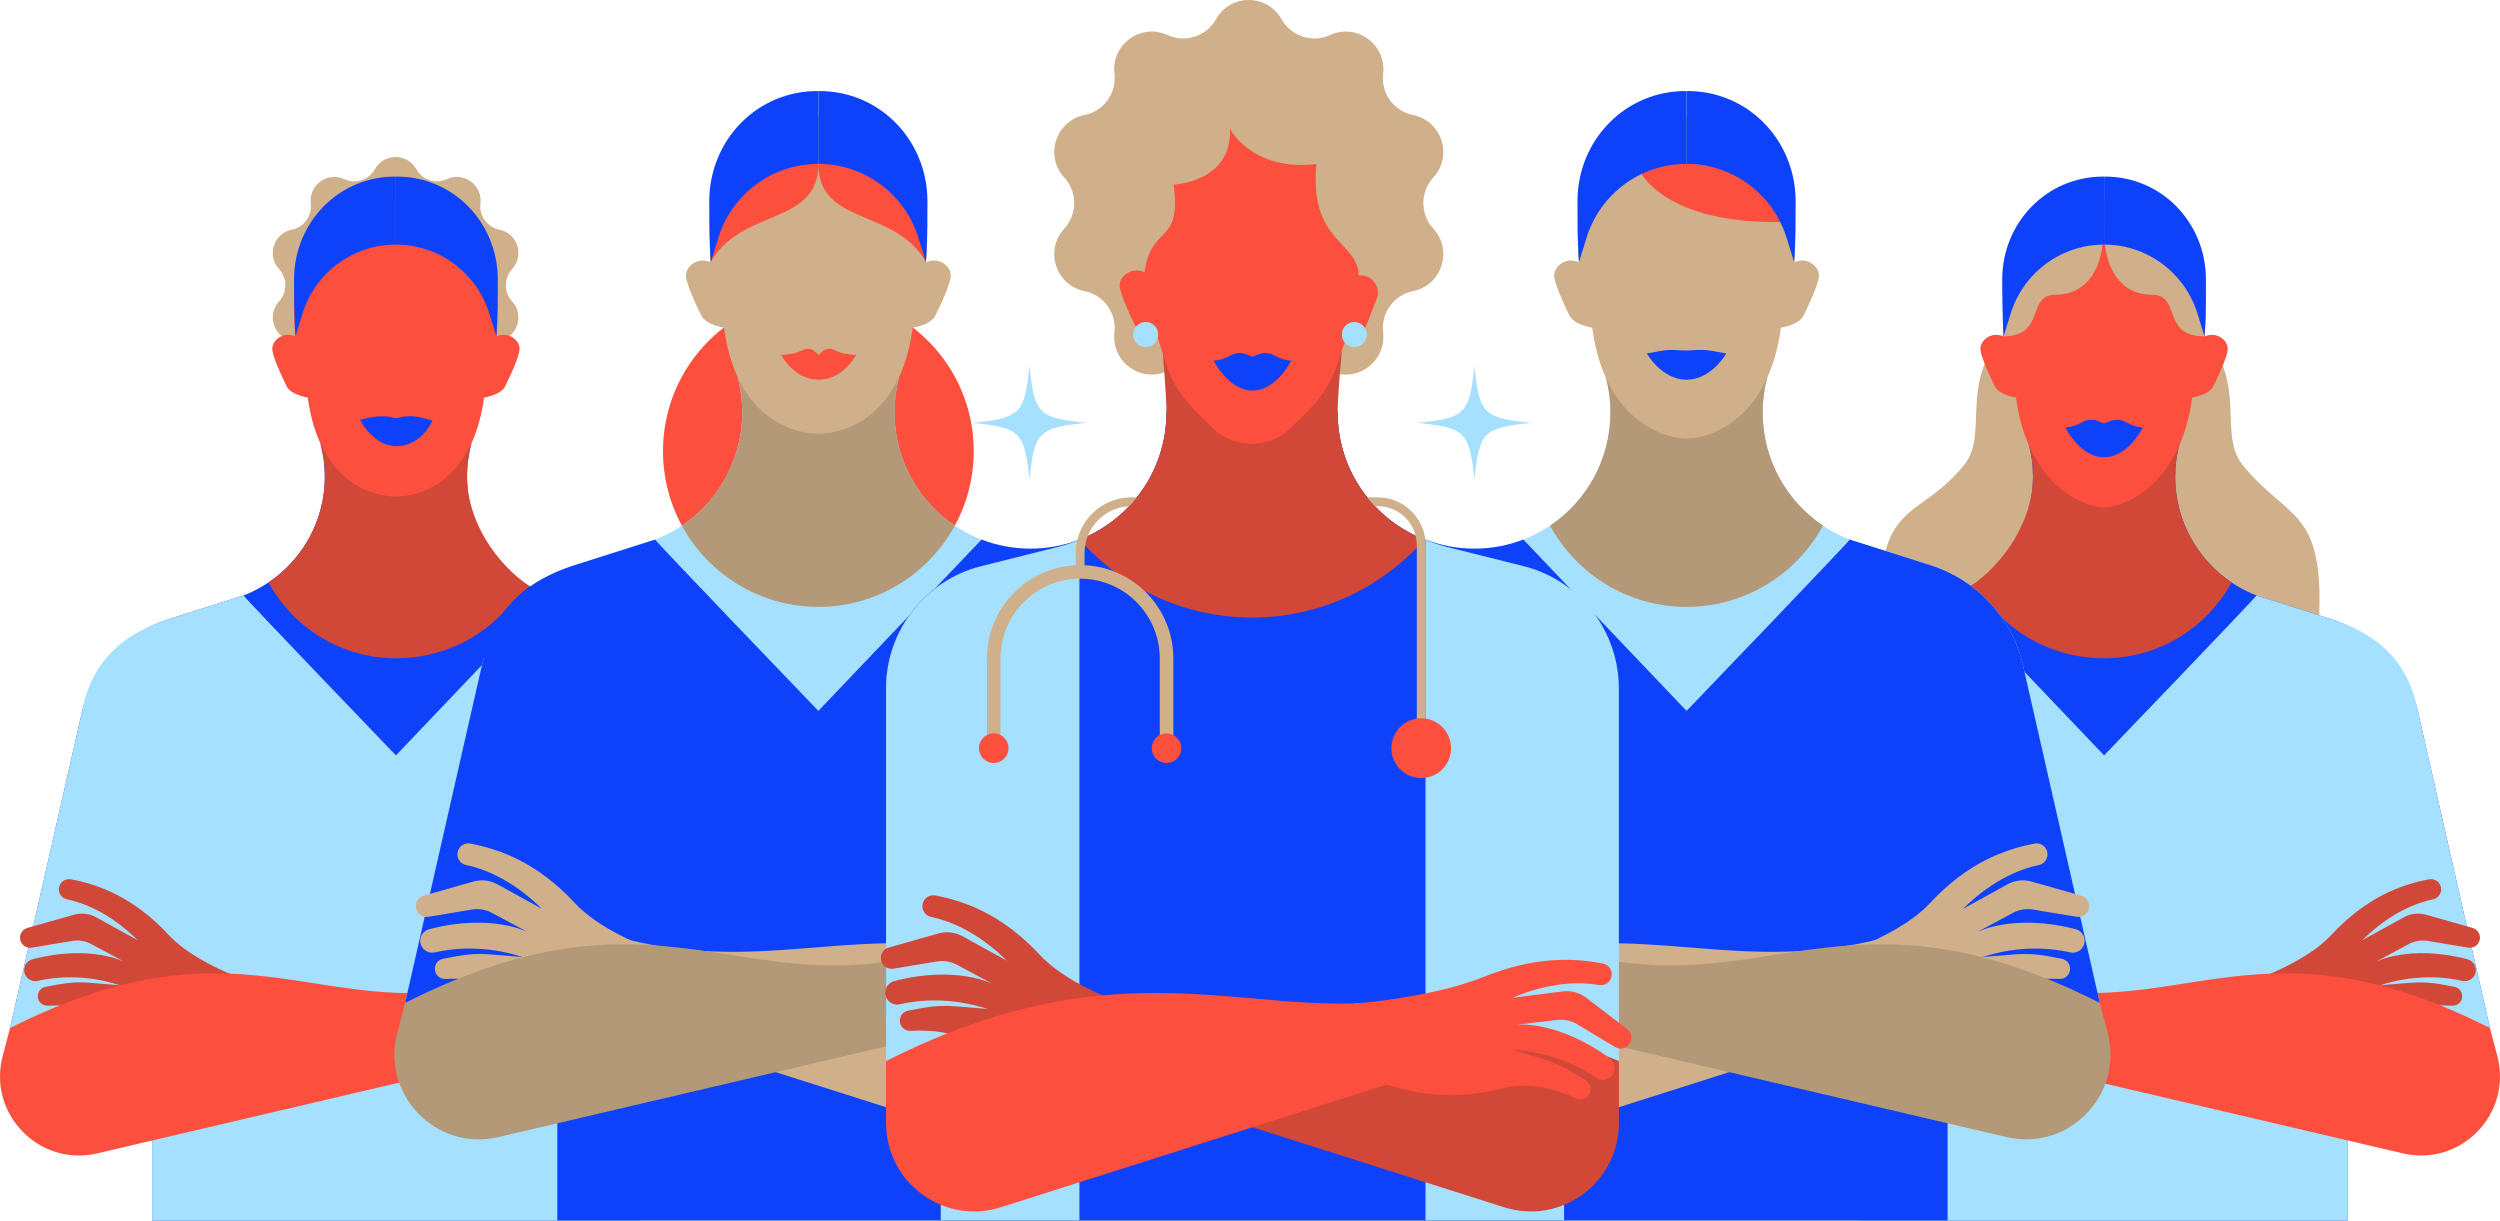
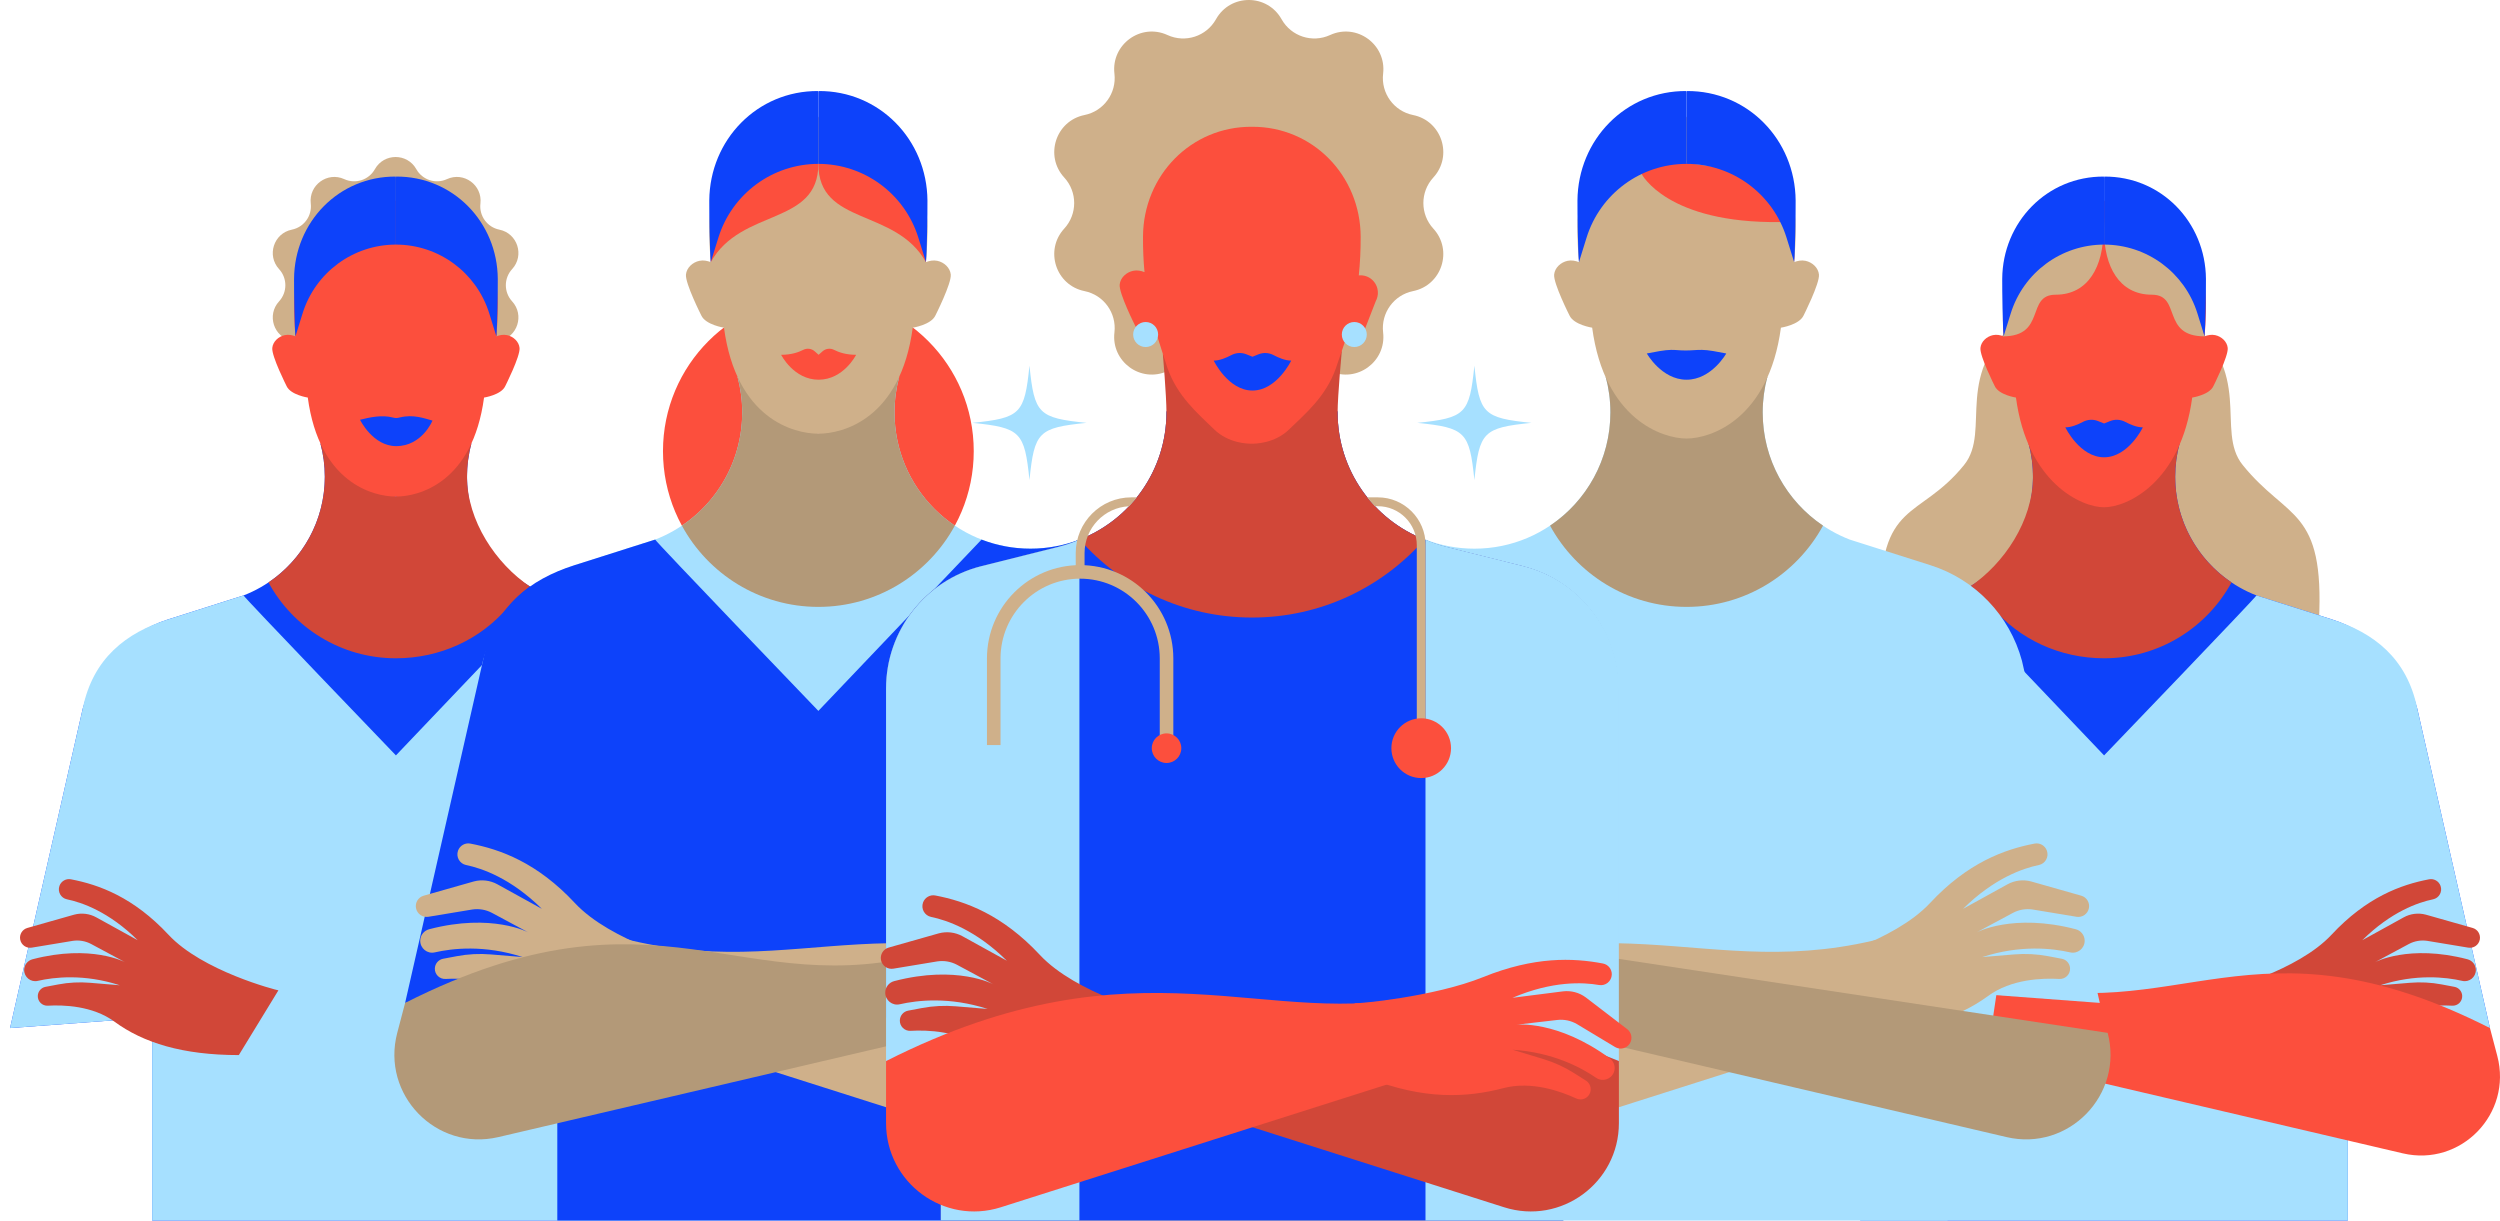
<svg xmlns="http://www.w3.org/2000/svg" width="848" height="414" viewBox="0 0 848 414" fill="none">
  <path fill-rule="evenodd" clip-rule="evenodd" d="M686.239 107.25C661.633 126.253 675.78 145.865 666.213 157.724C650.985 176.598 637.331 169.235 637.81 206.452L667.954 226.416L720.497 202.541L711.169 154.891L686.239 107.25Z" fill="#CFB08A" />
  <path fill-rule="evenodd" clip-rule="evenodd" d="M740.692 107.25C765.298 126.253 751.151 145.865 760.718 157.724C775.946 176.598 788.548 172.066 786.585 210.717L758.977 226.416L706.435 202.541L715.763 154.891L740.692 107.25Z" fill="#CFB08A" />
  <path fill-rule="evenodd" clip-rule="evenodd" d="M94.662 102.22L94.66 102.223C90.405 106.853 92.84 114.367 98.999 115.607H98.999C103.108 116.434 105.898 120.281 105.414 124.453L105.412 124.473C104.688 130.722 111.058 135.363 116.766 132.744L116.787 132.735C120.594 130.988 125.102 132.456 127.157 136.112L127.17 136.135C130.251 141.615 138.124 141.615 141.205 136.135L141.218 136.112C143.273 132.456 147.781 130.988 151.588 132.735L151.609 132.744C157.317 135.363 163.687 130.722 162.963 124.473L162.961 124.453C162.477 120.281 165.267 116.434 169.376 115.607C175.534 114.367 177.97 106.854 173.715 102.223L173.713 102.22C170.873 99.129 170.873 94.373 173.713 91.282L173.715 91.28C177.97 86.649 175.535 79.136 169.376 77.896H169.376C165.267 77.069 162.477 73.222 162.961 69.05L162.963 69.03C163.687 62.781 157.317 58.14 151.609 60.758L151.588 60.767C147.781 62.514 143.273 61.046 141.218 57.39L141.205 57.367C138.124 51.888 130.251 51.888 127.17 57.367L127.157 57.39C125.102 61.046 120.594 62.514 116.787 60.767L116.766 60.758C111.058 58.14 104.688 62.781 105.412 69.03L105.414 69.05C105.898 73.222 103.108 77.068 98.999 77.896C92.841 79.136 90.405 86.649 94.66 91.28L94.662 91.282C97.502 94.373 97.502 99.129 94.662 102.22Z" fill="#CFB08A" />
  <path fill-rule="evenodd" clip-rule="evenodd" d="M201.301 204.85C177.904 204.753 158.732 185.72 158.421 162.273C158.366 158.163 158.889 154.185 159.905 150.41L159.904 150.406L134.295 168.434L108.686 150.406L108.686 150.41C109.655 154.006 110.174 157.786 110.174 161.689C110.174 180.049 98.735 195.732 82.61 201.97L82.526 202.373L82.609 201.968L57.003 210.101C42.841 214.599 31.934 226.008 28.055 240.379L3.404 348.722L52.727 345.04L51.608 350.395V413.887C51.608 450.4 81.143 480 117.576 480H134.295H216.983V350.395V201.968C212.12 203.849 206.832 204.873 201.301 204.85Z" fill="#0D42FA" />
  <path fill-rule="evenodd" clip-rule="evenodd" d="M216.983 344.77V201.965C212.173 203.825 206.947 204.848 201.483 204.848C196.019 204.848 190.793 203.825 185.983 201.965H185.982L186.066 202.371L185.981 201.965C185.982 201.965 134.295 256.231 134.295 256.231C134.295 256.231 82.526 202.37 82.61 201.965L82.526 202.371L82.609 201.965L57.003 210.099C42.841 214.597 31.498 223.287 28.055 240.377L3.404 348.72L52.727 345.037L51.609 350.392V413.885C51.609 450.398 81.143 479.998 117.576 479.998H134.295H216.983V350.392L215.864 345.037L216.983 344.77Z" fill="#A6E0FF" />
  <path fill-rule="evenodd" clip-rule="evenodd" d="M94.433 335.92C93.622 335.809 68.639 329.387 57.174 317.086C45.269 304.315 33.605 300.083 24.055 298.257C22.385 297.937 20.734 298.894 20.164 300.5C19.462 302.479 20.662 304.628 22.715 305.05C27.753 306.085 36.948 309.25 46.72 318.929L32.653 311.162C30.363 309.898 27.673 309.572 25.148 310.254L9.278 314.76C7.575 315.244 6.521 316.95 6.849 318.694C7.193 320.525 8.934 321.745 10.769 321.441L24.684 319.136C26.814 318.816 28.991 319.187 30.897 320.194L42.453 326.398C42.453 326.398 30.961 320.173 11.024 325.383C9.361 325.818 8.194 327.316 8.194 329.038C8.194 331.455 10.433 333.257 12.783 332.718C18.349 331.44 28.508 330.267 40.636 334.202L30.523 333.36C26.933 333.061 23.32 333.248 19.781 333.917L15.443 334.737C13.96 335.017 12.869 336.292 12.82 337.804C12.759 339.705 14.34 341.242 16.233 341.132C21.458 340.827 31.425 341.11 38.818 346.542C48.565 353.704 61.945 357.885 81.009 357.885L94.433 335.92Z" fill="#D14738" />
  <path fill-rule="evenodd" clip-rule="evenodd" d="M91.067 197.559C99.415 212.889 115.643 223.289 134.296 223.289C149.342 223.289 163.083 216.795 172.11 206.132C174.274 203.576 176.831 201.008 179.76 198.965C168.238 191.219 158.417 176.639 158.417 161.689C158.417 157.786 158.937 154.006 159.905 150.411L159.905 150.406L134.296 168.435L108.687 150.406L108.686 150.411C109.654 154.006 110.174 157.786 110.174 161.689C110.174 176.639 102.589 189.813 91.067 197.559Z" fill="#D14738" />
-   <path fill-rule="evenodd" clip-rule="evenodd" d="M173.915 358.214L170.115 332.605C109.792 349.464 83.869 308.022 3.404 348.721L0.91 358.214C-4.236 377.798 13.262 395.832 32.939 391.224L173.915 358.214Z" fill="#FC4F3D" />
  <path fill-rule="evenodd" clip-rule="evenodd" d="M176.235 118.026C176.023 115.848 174.112 114.123 171.974 113.675C170.688 113.406 169.486 113.664 168.375 114.091C167.961 114.25 167.956 114.247 168.375 114.091C168.699 110.589 168.876 106.821 168.848 102.746C168.709 83.449 153.591 67.918 134.337 68.056L134.254 68.469V68.056C115 67.918 99.882 83.449 99.744 102.746C99.715 106.821 99.892 110.589 100.216 114.091C100.635 114.247 100.63 114.25 100.216 114.091C99.106 113.664 97.903 113.406 96.617 113.675C94.48 114.123 92.568 115.848 92.356 118.026C92.084 120.821 97.224 130.99 97.224 130.99C98.595 133.97 104.401 134.855 104.401 134.855C108.294 163.782 126.545 168.435 134.295 168.435C142.047 168.435 160.297 163.782 164.19 134.855C164.19 134.855 169.996 133.97 171.367 130.99C171.367 130.99 176.507 120.821 176.235 118.026Z" fill="#FC4F3D" />
  <path fill-rule="evenodd" clip-rule="evenodd" d="M100.216 114.09C109.889 96.814 134.296 102.685 134.296 82.969L121.307 73.352L100.216 97.142V114.09Z" fill="#FC4F3D" />
  <path fill-rule="evenodd" clip-rule="evenodd" d="M134.296 82.967V60.102L134.254 60.308V59.895C115.001 59.757 99.882 75.287 99.744 94.584C99.715 98.659 99.892 110.586 100.216 114.088L102.631 106.321C106.948 92.43 119.779 82.967 134.296 82.967Z" fill="#0D42FA" />
  <path fill-rule="evenodd" clip-rule="evenodd" d="M168.375 114.09C158.702 96.814 134.296 102.685 134.296 82.969L147.285 73.352L168.375 97.142V114.09Z" fill="#FC4F3D" />
  <path fill-rule="evenodd" clip-rule="evenodd" d="M134.295 82.967V60.102L134.337 60.308V59.895C153.59 59.757 168.709 75.287 168.847 94.584C168.877 98.659 168.7 110.586 168.375 114.088L165.961 106.321C161.643 92.43 148.813 82.967 134.295 82.967Z" fill="#0D42FA" />
  <path fill-rule="evenodd" clip-rule="evenodd" d="M135.612 141.601C134.681 141.836 134.187 141.872 133.147 141.601C129.615 140.679 125.587 141.506 122.12 142.384C122.12 142.384 126.463 151.328 134.379 151.328C143.181 151.328 146.697 142.663 146.697 142.663C143.987 141.929 140.175 140.447 135.612 141.601Z" fill="#0D42FA" />
  <path fill-rule="evenodd" clip-rule="evenodd" d="M330.294 153.033C330.294 182.206 306.697 205.855 277.588 205.855C248.48 205.855 224.883 182.206 224.883 153.033C224.883 123.86 248.48 100.211 277.588 100.211C306.697 100.211 330.294 123.86 330.294 153.033Z" fill="#FC4F3D" />
  <path fill-rule="evenodd" clip-rule="evenodd" d="M349.541 186.11C324.069 186.11 303.42 165.416 303.42 139.888C303.42 135.708 303.977 131.66 305.014 127.809L305.014 127.805L277.589 147.112L250.163 127.805L250.163 127.809C251.2 131.66 251.756 135.708 251.756 139.888C251.756 159.55 239.506 176.345 222.237 183.025L222.147 183.457L222.237 183.023L194.814 191.733C179.648 196.55 167.968 208.767 163.814 224.159L137.414 340.184L190.235 336.241L189.037 341.977V479.999H277.589H366.14V341.977V183.023C360.989 185.015 355.393 186.11 349.541 186.11Z" fill="#A6E0FF" />
  <path fill-rule="evenodd" clip-rule="evenodd" d="M366.14 335.956V183.023C360.988 185.016 355.393 186.11 349.541 186.11C343.689 186.11 338.092 185.016 332.942 183.023H332.941L333.03 183.457L332.94 183.023C332.941 183.023 277.589 241.138 277.589 241.138C277.589 241.138 222.147 183.457 222.237 183.023L222.147 183.457L222.237 183.023L194.814 191.734C179.648 196.551 167.501 205.857 163.813 224.16L137.414 340.186L190.235 336.242L189.037 341.977V480H259.683H277.589H366.14V341.977L364.942 336.242L366.14 335.956Z" fill="#0D42FA" />
  <path fill-rule="evenodd" clip-rule="evenodd" d="M204.065 344.893L208.135 317.469C272.736 335.523 304.657 298.726 390.83 342.311V363.345C390.83 383.612 371.17 398.03 351.895 391.901L204.065 344.893Z" fill="#CFB08A" />
  <path fill-rule="evenodd" clip-rule="evenodd" d="M234.899 326.479C234.03 326.36 207.276 319.482 194.997 306.309C182.248 292.632 169.757 288.1 159.531 286.144C157.742 285.801 155.973 286.827 155.363 288.546C154.61 290.666 155.897 292.967 158.096 293.419C163.49 294.527 173.337 297.917 183.802 308.282L168.738 299.965C166.285 298.611 163.404 298.262 160.7 298.992L143.705 303.818C141.881 304.336 140.753 306.163 141.104 308.03C141.473 309.991 143.337 311.298 145.302 310.973L160.203 308.504C162.485 308.161 164.816 308.558 166.857 309.637L179.233 316.281C179.233 316.281 166.926 309.614 145.574 315.195C143.793 315.66 142.545 317.264 142.545 319.109C142.545 321.696 144.941 323.627 147.459 323.05C153.419 321.681 164.298 320.425 177.286 324.638L166.457 323.737C162.612 323.417 158.743 323.618 154.953 324.334L150.308 325.211C148.719 325.511 147.551 326.877 147.499 328.497C147.433 330.531 149.125 332.177 151.154 332.059C156.749 331.734 167.423 332.036 175.339 337.853C185.778 345.523 200.108 350.001 220.523 350.001L234.899 326.479Z" fill="#CFB08A" />
  <path fill-rule="evenodd" clip-rule="evenodd" d="M231.294 178.302C240.234 194.718 257.613 205.857 277.588 205.857C297.565 205.857 314.944 194.718 323.883 178.301C311.544 170.006 303.421 155.898 303.421 139.888C303.421 135.708 303.977 131.66 305.014 127.809L305.014 127.805L277.588 147.112L250.163 127.805L250.163 127.809C251.2 131.66 251.756 135.708 251.756 139.888C251.756 155.898 243.634 170.007 231.294 178.302Z" fill="#B39978" />
  <path fill-rule="evenodd" clip-rule="evenodd" d="M320.018 350.353L315.948 322.928C251.347 340.983 223.586 296.601 137.414 340.186L134.743 350.352C129.232 371.325 147.971 390.638 169.043 385.704L320.018 350.353Z" fill="#B39978" />
  <path fill-rule="evenodd" clip-rule="evenodd" d="M322.502 93.128C322.275 90.795 320.228 88.949 317.939 88.469C316.561 88.18 315.274 88.457 314.085 88.914C313.642 89.085 313.636 89.081 314.085 88.914C314.432 85.163 314.622 81.128 314.59 76.764C314.443 56.099 298.252 39.467 277.633 39.614L277.544 40.056L277.543 39.614C256.925 39.467 240.734 56.099 240.586 76.764C240.554 81.128 240.745 85.163 241.092 88.914C241.541 89.081 241.535 89.085 241.092 88.914C239.902 88.457 238.615 88.18 237.238 88.469C234.948 88.949 232.902 90.795 232.675 93.128C232.383 96.121 237.887 107.012 237.887 107.012C239.356 110.202 245.574 111.15 245.574 111.15C249.742 142.128 269.288 147.112 277.588 147.112C285.888 147.112 305.434 142.128 309.602 111.15C309.602 111.15 315.82 110.202 317.29 107.012C317.29 107.012 322.793 96.121 322.502 93.128Z" fill="#CFB08A" />
  <path fill-rule="evenodd" clip-rule="evenodd" d="M241.092 88.913C251.451 70.412 277.588 76.698 277.588 55.585L263.678 45.285L241.092 70.763V88.913Z" fill="#FC4F3D" />
  <path fill-rule="evenodd" clip-rule="evenodd" d="M277.588 55.588V31.101L277.544 31.321V30.88C256.925 30.731 240.734 47.364 240.586 68.028C240.555 72.393 240.745 85.165 241.092 88.916L243.677 80.598C248.302 65.722 262.041 55.588 277.588 55.588Z" fill="#0D42FA" />
  <path fill-rule="evenodd" clip-rule="evenodd" d="M314.085 88.913C303.726 70.412 277.588 76.698 277.588 55.585L291.498 45.285L314.085 70.763V88.913Z" fill="#FC4F3D" />
  <path fill-rule="evenodd" clip-rule="evenodd" d="M277.588 55.588V31.101L277.633 31.321V30.88C298.252 30.731 314.443 47.364 314.591 68.028C314.622 72.393 314.432 85.165 314.085 88.916L311.499 80.598C306.875 65.722 293.135 55.588 277.588 55.588Z" fill="#0D42FA" />
  <path fill-rule="evenodd" clip-rule="evenodd" d="M282.918 118.678C281.634 118.016 280.078 118.21 278.998 119.173L277.678 120.349L276.358 119.173C275.278 118.21 273.723 118.016 272.438 118.678C270.892 119.475 268.409 120.35 264.96 120.35C264.96 120.35 269.2 128.795 277.678 128.795H277.678C286.156 128.795 290.396 120.35 290.396 120.35C286.946 120.35 284.464 119.475 282.918 118.678Z" fill="#FC4F3D" />
  <path fill-rule="evenodd" clip-rule="evenodd" d="M646.698 204.85C670.096 204.753 689.268 185.72 689.579 162.273C689.634 158.163 689.111 154.185 688.095 150.41L688.095 150.406L713.704 168.434L739.313 150.406L739.314 150.41C738.345 154.006 737.826 157.786 737.826 161.689C737.826 180.049 749.265 195.732 765.39 201.97L765.474 202.373L765.391 201.968L790.997 210.101C805.159 214.599 816.066 226.008 819.945 240.379L844.596 348.722L795.272 345.04L796.391 350.395V413.887C796.391 450.4 766.857 480 730.424 480H713.704H631.017V350.395V201.968C635.88 203.849 641.168 204.873 646.698 204.85Z" fill="#0D42FA" />
  <path fill-rule="evenodd" clip-rule="evenodd" d="M631.017 344.77V201.965C635.827 203.825 641.053 204.848 646.517 204.848C651.981 204.848 657.206 203.825 662.017 201.965H662.017L661.934 202.371L662.019 201.965C662.017 201.965 713.704 256.231 713.704 256.231C713.704 256.231 765.474 202.37 765.39 201.965L765.474 202.371L765.391 201.965L790.997 210.099C805.159 214.597 816.501 223.287 819.945 240.377L844.596 348.72L795.273 345.037L796.391 350.392V413.885C796.391 450.398 766.857 479.998 730.424 479.998H713.704H631.017V350.392L632.136 345.037L631.017 344.77Z" fill="#A6E0FF" />
  <path fill-rule="evenodd" clip-rule="evenodd" d="M753.567 335.92C754.378 335.809 779.361 329.387 790.827 317.086C802.731 304.315 814.395 300.083 823.944 298.257C825.615 297.937 827.266 298.894 827.836 300.5C828.539 302.479 827.338 304.628 825.284 305.05C820.248 306.085 811.052 309.25 801.281 318.929L815.346 311.162C817.637 309.898 820.328 309.572 822.852 310.254L838.722 314.76C840.425 315.244 841.479 316.95 841.151 318.694C840.806 320.525 839.065 321.745 837.232 321.441L823.316 319.136C821.186 318.816 819.009 319.187 817.103 320.194L805.547 326.398C805.547 326.398 817.039 320.173 836.977 325.383C838.639 325.818 839.806 327.316 839.806 329.038C839.806 331.455 837.567 333.257 835.217 332.718C829.651 331.44 819.492 330.267 807.364 334.202L817.477 333.36C821.067 333.061 824.68 333.248 828.219 333.917L832.557 334.737C834.04 335.017 835.131 336.292 835.18 337.804C835.241 339.705 833.66 341.242 831.767 341.132C826.542 340.827 816.575 341.11 809.182 346.542C799.435 353.704 786.054 357.885 766.992 357.885L753.567 335.92Z" fill="#D14738" />
  <path fill-rule="evenodd" clip-rule="evenodd" d="M756.933 197.559C748.586 212.889 732.358 223.289 713.704 223.289C698.658 223.289 684.917 216.795 675.89 206.132C673.726 203.576 671.169 201.008 668.24 198.965C679.763 191.219 689.583 176.639 689.583 161.689C689.583 157.786 689.064 154.006 688.095 150.411L688.096 150.406L713.704 168.435L739.313 150.406L739.314 150.411C738.346 154.006 737.826 157.786 737.826 161.689C737.826 176.639 745.411 189.813 756.933 197.559Z" fill="#D14738" />
  <path fill-rule="evenodd" clip-rule="evenodd" d="M674.085 358.214L677.885 332.605C738.208 349.464 764.131 308.022 844.596 348.721L847.091 358.214C852.236 377.798 834.738 395.832 815.062 391.224L674.085 358.214Z" fill="#FC4F3D" />
  <path fill-rule="evenodd" clip-rule="evenodd" d="M671.765 118.026C671.977 115.848 673.888 114.123 676.026 113.675C677.312 113.406 678.514 113.664 679.624 114.091C680.038 114.25 680.044 114.247 679.624 114.091C679.3 110.589 679.417 106.841 679.446 102.766C679.585 83.469 694.409 67.918 713.663 68.056L713.746 68.469L713.746 68.056C732.999 67.918 748.118 83.449 748.257 102.746C748.285 106.821 748.108 110.589 747.784 114.091C747.364 114.247 747.37 114.25 747.784 114.091C748.894 113.664 750.097 113.406 751.383 113.675C753.52 114.123 755.432 115.848 755.644 118.026C755.916 120.821 750.776 130.99 750.776 130.99C749.405 133.97 743.599 134.855 743.599 134.855C739.706 163.782 721.455 172.064 713.705 172.064C705.953 172.064 687.703 163.782 683.81 134.855C683.81 134.855 678.004 133.97 676.632 130.99C676.632 130.99 671.493 120.821 671.765 118.026Z" fill="#FC4F3D" />
  <path fill-rule="evenodd" clip-rule="evenodd" d="M500.125 186.11C525.596 186.11 546.245 165.416 546.245 139.888C546.245 135.708 545.688 131.66 544.651 127.809L544.652 127.805L572.077 147.112L599.502 127.805L599.503 127.809C598.465 131.66 597.909 135.708 597.909 139.888C597.909 159.55 610.16 176.345 627.428 183.025L627.519 183.457L627.429 183.023L654.851 191.733C670.017 196.55 681.698 208.767 685.852 224.159L712.252 340.184L659.431 336.241L660.628 341.977V479.999H572.077H483.526V341.977V183.023C488.677 185.015 494.273 186.11 500.125 186.11Z" fill="#A6E0FF" />
  <path fill-rule="evenodd" clip-rule="evenodd" d="M525.782 178.302C534.722 194.718 552.101 205.857 572.077 205.857C592.053 205.857 609.432 194.718 618.372 178.301C606.032 170.006 597.909 155.898 597.909 139.888C597.909 135.708 598.465 131.66 599.502 127.809L599.502 127.805L572.077 147.112L544.652 127.805L544.651 127.809C545.688 131.66 546.245 135.708 546.245 139.888C546.245 155.898 538.122 170.007 525.782 178.302Z" fill="#B39978" />
-   <path fill-rule="evenodd" clip-rule="evenodd" d="M483.526 335.956V183.023C488.677 185.016 494.273 186.11 500.125 186.11C505.977 186.11 511.573 185.016 516.724 183.023H516.725L516.636 183.457L516.726 183.023C516.725 183.023 572.077 241.138 572.077 241.138C572.077 241.138 627.519 183.457 627.428 183.023L627.519 183.457L627.429 183.023L654.851 191.734C670.017 196.551 681.697 208.768 685.852 224.16L712.252 340.186L659.431 336.242L660.628 341.977V480H589.982H572.077H483.526V341.977L484.724 336.242L483.526 335.956Z" fill="#0D42FA" />
  <path fill-rule="evenodd" clip-rule="evenodd" d="M645.6 344.893L641.531 317.469C576.929 335.523 545.008 298.726 458.835 342.311V363.345C458.835 383.612 478.495 398.03 497.769 391.901L645.6 344.893Z" fill="#CFB08A" />
  <path fill-rule="evenodd" clip-rule="evenodd" d="M614.766 326.479C615.635 326.36 642.389 319.482 654.668 306.309C667.417 292.632 679.908 288.1 690.135 286.144C691.923 285.801 693.692 286.827 694.303 288.546C695.055 290.666 693.768 292.967 691.569 293.419C686.176 294.527 676.328 297.917 665.863 308.282L680.927 299.965C683.38 298.611 686.261 298.262 688.965 298.992L705.96 303.818C707.784 304.336 708.912 306.163 708.561 308.03C708.192 309.991 706.328 311.298 704.364 310.973L689.462 308.504C687.18 308.161 684.849 308.558 682.809 309.637L670.432 316.281C670.432 316.281 682.739 309.614 704.091 315.195C705.872 315.66 707.121 317.264 707.121 319.109C707.121 321.696 704.724 323.627 702.206 323.05C696.246 321.681 685.367 320.425 672.379 324.638L683.208 323.737C687.053 323.417 690.922 323.618 694.712 324.334L699.358 325.211C700.947 325.511 702.115 326.877 702.167 328.497C702.232 330.531 700.54 332.177 698.511 332.059C692.916 331.734 682.242 332.036 674.326 337.853C663.887 345.523 649.558 350.001 629.143 350.001L614.766 326.479Z" fill="#CFB08A" />
-   <path fill-rule="evenodd" clip-rule="evenodd" d="M529.647 350.353L533.717 322.928C598.319 340.983 626.08 296.601 712.252 340.186L714.923 350.352C720.433 371.325 701.694 390.638 680.622 385.704L529.647 350.353Z" fill="#B39978" />
+   <path fill-rule="evenodd" clip-rule="evenodd" d="M529.647 350.353L533.717 322.928L714.923 350.352C720.433 371.325 701.694 390.638 680.622 385.704L529.647 350.353Z" fill="#B39978" />
  <path fill-rule="evenodd" clip-rule="evenodd" d="M527.164 93.128C527.391 90.795 529.438 88.949 531.726 88.469C533.104 88.18 534.392 88.457 535.581 88.914C536.024 89.085 536.03 89.081 535.581 88.914C535.233 85.163 535.043 81.128 535.075 76.764C535.223 56.099 551.414 39.467 572.033 39.614L572.121 40.056L572.122 39.614C592.74 39.467 608.931 56.099 609.08 76.764C609.111 81.128 608.921 85.163 608.573 88.914C608.124 89.081 608.13 89.085 608.573 88.914C609.763 88.457 611.05 88.18 612.428 88.469C614.716 88.949 616.763 90.795 616.991 93.128C617.282 96.121 611.778 107.011 611.778 107.011C610.31 110.202 604.091 111.15 604.091 111.15C599.923 142.128 580.378 148.75 572.077 148.75C563.777 148.75 544.232 142.128 540.063 111.15C540.063 111.15 533.845 110.202 532.376 107.011C532.376 107.011 526.872 96.121 527.164 93.128Z" fill="#CFB08A" />
  <path fill-rule="evenodd" clip-rule="evenodd" d="M360.991 77.54L360.987 77.544C354.248 84.878 358.106 96.777 367.859 98.74L367.86 98.74C374.366 100.05 378.784 106.142 378.019 112.749L378.015 112.781C376.869 122.678 386.957 130.027 395.996 125.881L396.029 125.866C402.058 123.1 409.197 125.425 412.452 131.214L412.472 131.25C417.352 139.928 429.82 139.928 434.7 131.25L434.72 131.214C437.975 125.425 445.113 123.1 451.143 125.866L451.176 125.881C460.215 130.027 470.303 122.678 469.157 112.781L469.153 112.75C468.388 106.142 472.806 100.05 479.313 98.74C489.066 96.777 492.924 84.879 486.185 77.545L486.181 77.54C481.684 72.646 481.684 65.113 486.181 60.218L486.185 60.215C492.924 52.88 489.066 40.982 479.313 39.019L479.312 39.018C472.806 37.709 468.388 31.617 469.153 25.01L469.157 24.978C470.303 15.081 460.215 7.732 451.176 11.878L451.143 11.893C445.114 14.659 437.975 12.334 434.72 6.545L434.7 6.508C429.82 -2.17 417.352 -2.169 412.472 6.508L412.452 6.545C409.197 12.334 402.059 14.659 396.029 11.893L395.996 11.877C386.957 7.731 376.869 15.081 378.015 24.977L378.019 25.009C378.784 31.617 374.366 37.709 367.859 39.018C358.106 40.982 354.248 52.88 360.987 60.214L360.991 60.218C365.488 65.113 365.488 72.646 360.991 77.54Z" fill="#CFB08A" />
  <path fill-rule="evenodd" clip-rule="evenodd" d="M516.502 192.041L490.266 185.468C487.826 184.856 485.482 184.029 483.244 183.022C465.975 176.343 453.723 159.55 453.723 139.887C453.723 134.163 395.661 134.163 395.661 139.887C395.661 159.55 383.409 176.343 366.14 183.022C363.902 184.029 361.558 184.856 359.117 185.468L332.882 192.041C313.88 196.802 300.55 213.913 300.55 233.544V344.985L319.133 367.017V479.999H530.251V371.077L548.834 333.776V233.544C548.834 213.913 535.504 196.802 516.502 192.041Z" fill="#CF9C6B" />
  <path fill-rule="evenodd" clip-rule="evenodd" d="M516.502 192.041L490.266 185.468C487.826 184.856 485.482 184.029 483.244 183.022C465.975 176.343 453.723 159.55 453.723 139.887C453.723 134.163 395.661 134.163 395.661 139.887C395.661 159.55 383.409 176.343 366.14 183.022C363.902 184.029 361.558 184.856 359.117 185.468L332.882 192.041C313.88 196.802 300.55 213.913 300.55 233.544V344.985L319.133 367.017V479.999H530.251V371.077L548.834 333.776V233.544C548.834 213.913 535.504 196.802 516.502 192.041Z" fill="#0D42FA" />
  <path fill-rule="evenodd" clip-rule="evenodd" d="M366.22 182.991C380.499 199.226 401.4 209.472 424.692 209.472C447.984 209.472 468.885 199.226 483.164 182.991C465.937 176.29 453.723 159.52 453.723 139.887C453.723 134.164 455.146 119.023 455.146 119.023C437.47 135.704 411.763 137.022 394.43 119.983C394.43 119.983 395.661 134.164 395.661 139.887C395.661 159.52 383.447 176.29 366.22 182.991Z" fill="#D14738" />
  <path fill-rule="evenodd" clip-rule="evenodd" d="M359.117 185.469L332.882 192.042C313.88 196.803 300.549 213.914 300.549 233.545V361.365L319.133 367.019V480H366.139V183.023C363.901 184.03 361.557 184.858 359.117 185.469Z" fill="#A6E0FF" />
  <path fill-rule="evenodd" clip-rule="evenodd" d="M490.548 185.469L516.783 192.042C535.785 196.803 549.116 213.914 549.116 233.545V361.365L530.532 367.019V480H483.526V183.023C485.764 184.03 488.108 184.858 490.548 185.469Z" fill="#A6E0FF" />
  <path fill-rule="evenodd" clip-rule="evenodd" d="M392.626 344.08C391.757 343.962 365.003 337.083 352.724 323.91C339.975 310.233 327.484 305.701 317.258 303.745C315.469 303.403 313.7 304.428 313.09 306.148C312.337 308.268 313.623 310.569 315.823 311.02C321.217 312.129 331.064 315.518 341.529 325.883L326.466 317.567C324.012 316.212 321.131 315.864 318.427 316.594L301.432 321.419C299.608 321.937 298.48 323.764 298.831 325.632C299.2 327.593 301.064 328.9 303.029 328.574L317.93 326.106C320.212 325.763 322.543 326.159 324.584 327.238L336.96 333.882C336.96 333.882 324.653 327.216 303.301 332.796C301.52 333.261 300.272 334.866 300.272 336.71C300.272 339.298 302.668 341.229 305.186 340.651C311.146 339.283 322.026 338.026 335.014 342.24L324.183 341.339C320.34 341.018 316.47 341.219 312.68 341.935L308.034 342.813C306.446 343.113 305.278 344.478 305.226 346.098C305.16 348.133 306.852 349.779 308.88 349.661C314.476 349.336 325.15 349.637 333.067 355.454C343.505 363.124 357.835 367.603 378.25 367.603L392.626 344.08Z" fill="#D14738" />
  <path fill-rule="evenodd" clip-rule="evenodd" d="M362.364 362.496L367.19 337.605C429.812 351.897 464.723 325.354 549.129 359.914V380.948C549.129 401.214 529.469 415.633 510.195 409.504L362.364 362.496Z" fill="#D14738" />
  <path fill-rule="evenodd" clip-rule="evenodd" d="M487.314 362.496L483.526 337.199C430.483 350.35 386.721 316.329 300.549 359.914V380.947C300.549 401.213 320.209 415.633 339.483 409.504L487.314 362.496Z" fill="#FC4F3D" />
  <path fill-rule="evenodd" clip-rule="evenodd" d="M467.201 97.843C466.745 96.032 465.442 94.515 463.713 93.816C462.746 93.425 461.799 93.327 460.903 93.414C460.904 93.411 460.904 93.409 460.904 93.406C460.906 93.391 460.904 93.377 460.906 93.362C460.906 93.369 460.904 93.376 460.904 93.383C461.322 89.355 461.56 84.99 461.537 80.237C461.437 59.572 445.285 42.902 424.666 43.001C404.047 42.853 387.856 59.486 387.708 80.15C387.677 84.515 387.866 88.55 388.214 92.3C388.663 92.467 388.657 92.471 388.214 92.3C387.025 91.843 385.737 91.567 384.36 91.856C382.071 92.336 380.024 94.182 379.796 96.515C379.505 99.508 385.009 110.398 385.009 110.398C386.478 113.589 392.696 114.537 392.696 114.537C393.447 116.823 395.281 122.752 395.967 124.732C399.341 134.471 406.437 140.373 411.817 145.624C416.757 150.445 423.356 150.518 424.54 150.498C425.724 150.521 432.323 150.463 437.274 145.654C442.666 140.416 449.776 134.53 453.173 124.8C453.662 123.399 456.123 116.146 456.123 116.146C458.765 115.937 461.558 115.269 462.832 111.995L466.683 102.093C466.773 101.925 466.855 101.751 466.929 101.573L466.972 101.482L466.967 101.48C467.395 100.395 467.534 99.16 467.201 97.843Z" fill="#FC4F3D" />
-   <path fill-rule="evenodd" clip-rule="evenodd" d="M424.366 40.61C403.747 40.462 386.927 57.652 386.778 78.316C386.747 82.681 388.214 92.302 388.214 92.302C390.594 75.704 400.833 83.484 398.1 62.603C398.1 62.603 417.913 61.897 417.207 43.701C417.207 43.701 424.692 58.242 446.504 55.629C444.084 82.224 460.442 81.653 460.906 93.364V93.363C461.323 89.341 462.913 83.062 462.891 78.316C462.791 57.652 444.985 40.511 424.366 40.61Z" fill="#CFB08A" />
  <path fill-rule="evenodd" clip-rule="evenodd" d="M466.39 171.706H467.374C474.654 171.706 480.576 177.641 480.576 184.937V252.73H483.572V184.937C483.572 175.985 476.306 168.703 467.374 168.703H463.78C463.78 168.703 465.191 170.486 466.39 171.706Z" fill="#CFB08A" />
  <path fill-rule="evenodd" clip-rule="evenodd" d="M385.603 168.703H383.737C373.343 168.703 364.886 177.178 364.886 187.596V193.987H367.882V187.596C367.882 179.09 374.586 172.122 382.977 171.724C382.977 171.724 384.502 170.142 385.603 168.703Z" fill="#CFB08A" />
  <path fill-rule="evenodd" clip-rule="evenodd" d="M392.837 113.471C392.837 115.815 390.94 117.715 388.602 117.715C386.263 117.715 384.367 115.815 384.367 113.471C384.367 111.127 386.263 109.227 388.602 109.227C390.94 109.227 392.837 111.127 392.837 113.471Z" fill="#A6E0FF" />
  <path fill-rule="evenodd" clip-rule="evenodd" d="M463.615 113.471C463.615 115.815 461.719 117.715 459.38 117.715C457.042 117.715 455.146 115.815 455.146 113.471C455.146 111.127 457.042 109.227 459.38 109.227C461.719 109.227 463.615 111.127 463.615 113.471Z" fill="#A6E0FF" />
  <path fill-rule="evenodd" clip-rule="evenodd" d="M459.492 340.305C460.343 340.515 486.341 338.192 503.116 331.418C520.438 324.424 533.498 324.87 543.726 326.822C545.514 327.164 546.782 328.769 546.718 330.593C546.64 332.841 544.599 334.507 542.388 334.116C536.966 333.158 526.564 332.678 513.029 338.457L530.089 336.279C532.867 335.924 535.674 336.662 537.92 338.338L551.952 349.092C553.457 350.247 553.836 352.362 552.824 353.969C551.761 355.656 549.548 356.183 547.84 355.156L534.891 347.366C532.895 346.206 530.581 345.715 528.288 345.965L514.341 347.58C514.341 347.58 528.232 345.919 546.037 358.982C547.522 360.071 548.094 362.024 547.417 363.738C546.466 366.145 543.53 367.056 541.401 365.59C536.361 362.12 526.706 356.94 513.082 356.069L523.483 359.224C527.175 360.344 530.699 361.958 533.961 364.021L537.958 366.55C539.325 367.415 539.91 369.115 539.364 370.641C538.679 372.557 536.5 373.464 534.658 372.606C529.574 370.24 519.537 366.585 510.041 369.074C497.519 372.357 482.94 373.128 463.958 365.6L459.492 340.305Z" fill="#FC4F3D" />
  <path d="M337.077 252.728V223.356C337.077 207.135 350.198 193.984 366.384 193.984C382.569 193.984 395.691 207.135 395.691 223.356V252.728" stroke="#CFB08A" stroke-width="4.604" />
  <path fill-rule="evenodd" clip-rule="evenodd" d="M400.701 253.783C400.701 256.556 398.458 258.805 395.691 258.805C392.924 258.805 390.681 256.556 390.681 253.783C390.681 251.01 392.924 248.762 395.691 248.762C398.458 248.762 400.701 251.01 400.701 253.783Z" fill="#FC4F3D" />
  <path fill-rule="evenodd" clip-rule="evenodd" d="M492.19 253.783C492.19 259.382 487.661 263.921 482.074 263.921C476.487 263.921 471.958 259.382 471.958 253.783C471.958 248.184 476.487 243.645 482.074 243.645C487.661 243.645 492.19 248.184 492.19 253.783Z" fill="#FC4F3D" />
-   <path fill-rule="evenodd" clip-rule="evenodd" d="M342.087 253.783C342.087 256.556 339.844 258.805 337.076 258.805C334.309 258.805 332.066 256.556 332.066 253.783C332.066 251.01 334.309 248.762 337.076 248.762C339.844 248.762 342.087 251.01 342.087 253.783Z" fill="#FC4F3D" />
  <path fill-rule="evenodd" clip-rule="evenodd" d="M577.317 118.68C574.778 118.677 574.064 118.881 571.805 118.881C569.545 118.881 568.84 118.677 566.837 118.68C564.77 118.683 561.499 119.329 558.602 119.898C558.602 119.898 563.599 128.796 572.077 128.796H572.077C580.555 128.796 585.552 119.898 585.552 119.898C582.654 119.329 579.384 118.682 577.317 118.68Z" fill="#0D42FA" />
  <path fill-rule="evenodd" clip-rule="evenodd" d="M432.018 120.462C430.421 119.619 428.564 119.506 426.894 120.177L424.835 121.006L422.775 120.177C421.105 119.506 419.248 119.619 417.651 120.462C415.937 121.367 413.744 122.315 411.688 122.315C411.688 122.315 416.587 132.47 424.835 132.47C433.082 132.47 437.981 122.315 437.981 122.315C435.925 122.315 433.732 121.367 432.018 120.462Z" fill="#0D42FA" />
  <path fill-rule="evenodd" clip-rule="evenodd" d="M368.555 143.433C352.217 145.106 350.864 146.461 349.195 162.836C347.526 146.461 346.174 145.106 329.835 143.433C346.174 141.761 347.526 140.405 349.195 124.031C350.864 140.405 352.217 141.761 368.555 143.433Z" fill="#A6E0FF" />
  <path fill-rule="evenodd" clip-rule="evenodd" d="M519.472 143.433C503.134 145.106 501.781 146.461 500.112 162.836C498.443 146.461 497.091 145.106 480.752 143.433C497.091 141.761 498.443 140.405 500.112 124.031C501.781 140.405 503.134 141.761 519.472 143.433Z" fill="#A6E0FF" />
  <path fill-rule="evenodd" clip-rule="evenodd" d="M556.854 59.022C556.854 59.022 565.362 75.829 603.877 75.325C603.877 75.325 609.079 76.765 608.573 88.915L605.076 59.896L558.602 53.375L556.854 59.022Z" fill="#FC4F3D" />
  <path fill-rule="evenodd" clip-rule="evenodd" d="M572.077 55.588V31.101L572.121 31.321V30.88C592.74 30.731 608.931 47.364 609.08 68.028C609.111 72.393 608.921 85.165 608.573 88.916L605.988 80.598C601.364 65.722 587.624 55.588 572.077 55.588Z" fill="#0D42FA" />
  <path fill-rule="evenodd" clip-rule="evenodd" d="M572.077 55.588V31.101L572.032 31.321V30.88C551.413 30.731 535.222 47.364 535.074 68.028C535.043 72.393 535.233 85.165 535.58 88.916L538.166 80.598C542.79 65.722 556.53 55.588 572.077 55.588Z" fill="#0D42FA" />
  <path fill-rule="evenodd" clip-rule="evenodd" d="M720.888 143.107C719.291 142.264 717.434 142.151 715.764 142.822L713.705 143.649L711.645 142.822C709.975 142.151 708.118 142.264 706.521 143.107C704.807 144.011 702.614 144.959 700.558 144.959C700.558 144.959 705.457 155.114 713.705 155.114C721.952 155.114 726.851 144.959 726.851 144.959C724.795 144.959 722.603 144.011 720.888 143.107Z" fill="#0D42FA" />
  <path fill-rule="evenodd" clip-rule="evenodd" d="M713.705 78.313C713.705 90.212 718.741 99.965 729.921 99.965C740.046 99.965 733.005 114.089 747.784 114.089L740.328 82.968L715.89 69.059C715.89 69.059 713.705 70.277 713.705 78.313Z" fill="#CFB08A" />
  <path fill-rule="evenodd" clip-rule="evenodd" d="M713.467 78.313C713.467 90.212 708.43 99.965 697.25 99.965C687.126 99.965 694.166 114.089 679.387 114.089L686.843 82.968L711.282 69.059C711.282 69.059 713.467 70.277 713.467 78.313Z" fill="#CFB08A" />
  <path fill-rule="evenodd" clip-rule="evenodd" d="M713.705 82.967V60.102L713.746 60.308L713.746 59.895C732.999 59.757 748.118 75.287 748.257 94.584C748.286 98.659 748.109 110.586 747.784 114.088L745.37 106.321C741.052 92.43 728.222 82.967 713.705 82.967Z" fill="#0D42FA" />
  <path fill-rule="evenodd" clip-rule="evenodd" d="M713.705 82.967V60.102L713.663 60.308V59.895C694.41 59.757 679.291 75.287 679.153 94.584C679.123 98.659 679.3 110.586 679.625 114.088L682.039 106.321C686.357 92.43 699.187 82.967 713.705 82.967Z" fill="#0D42FA" />
</svg>